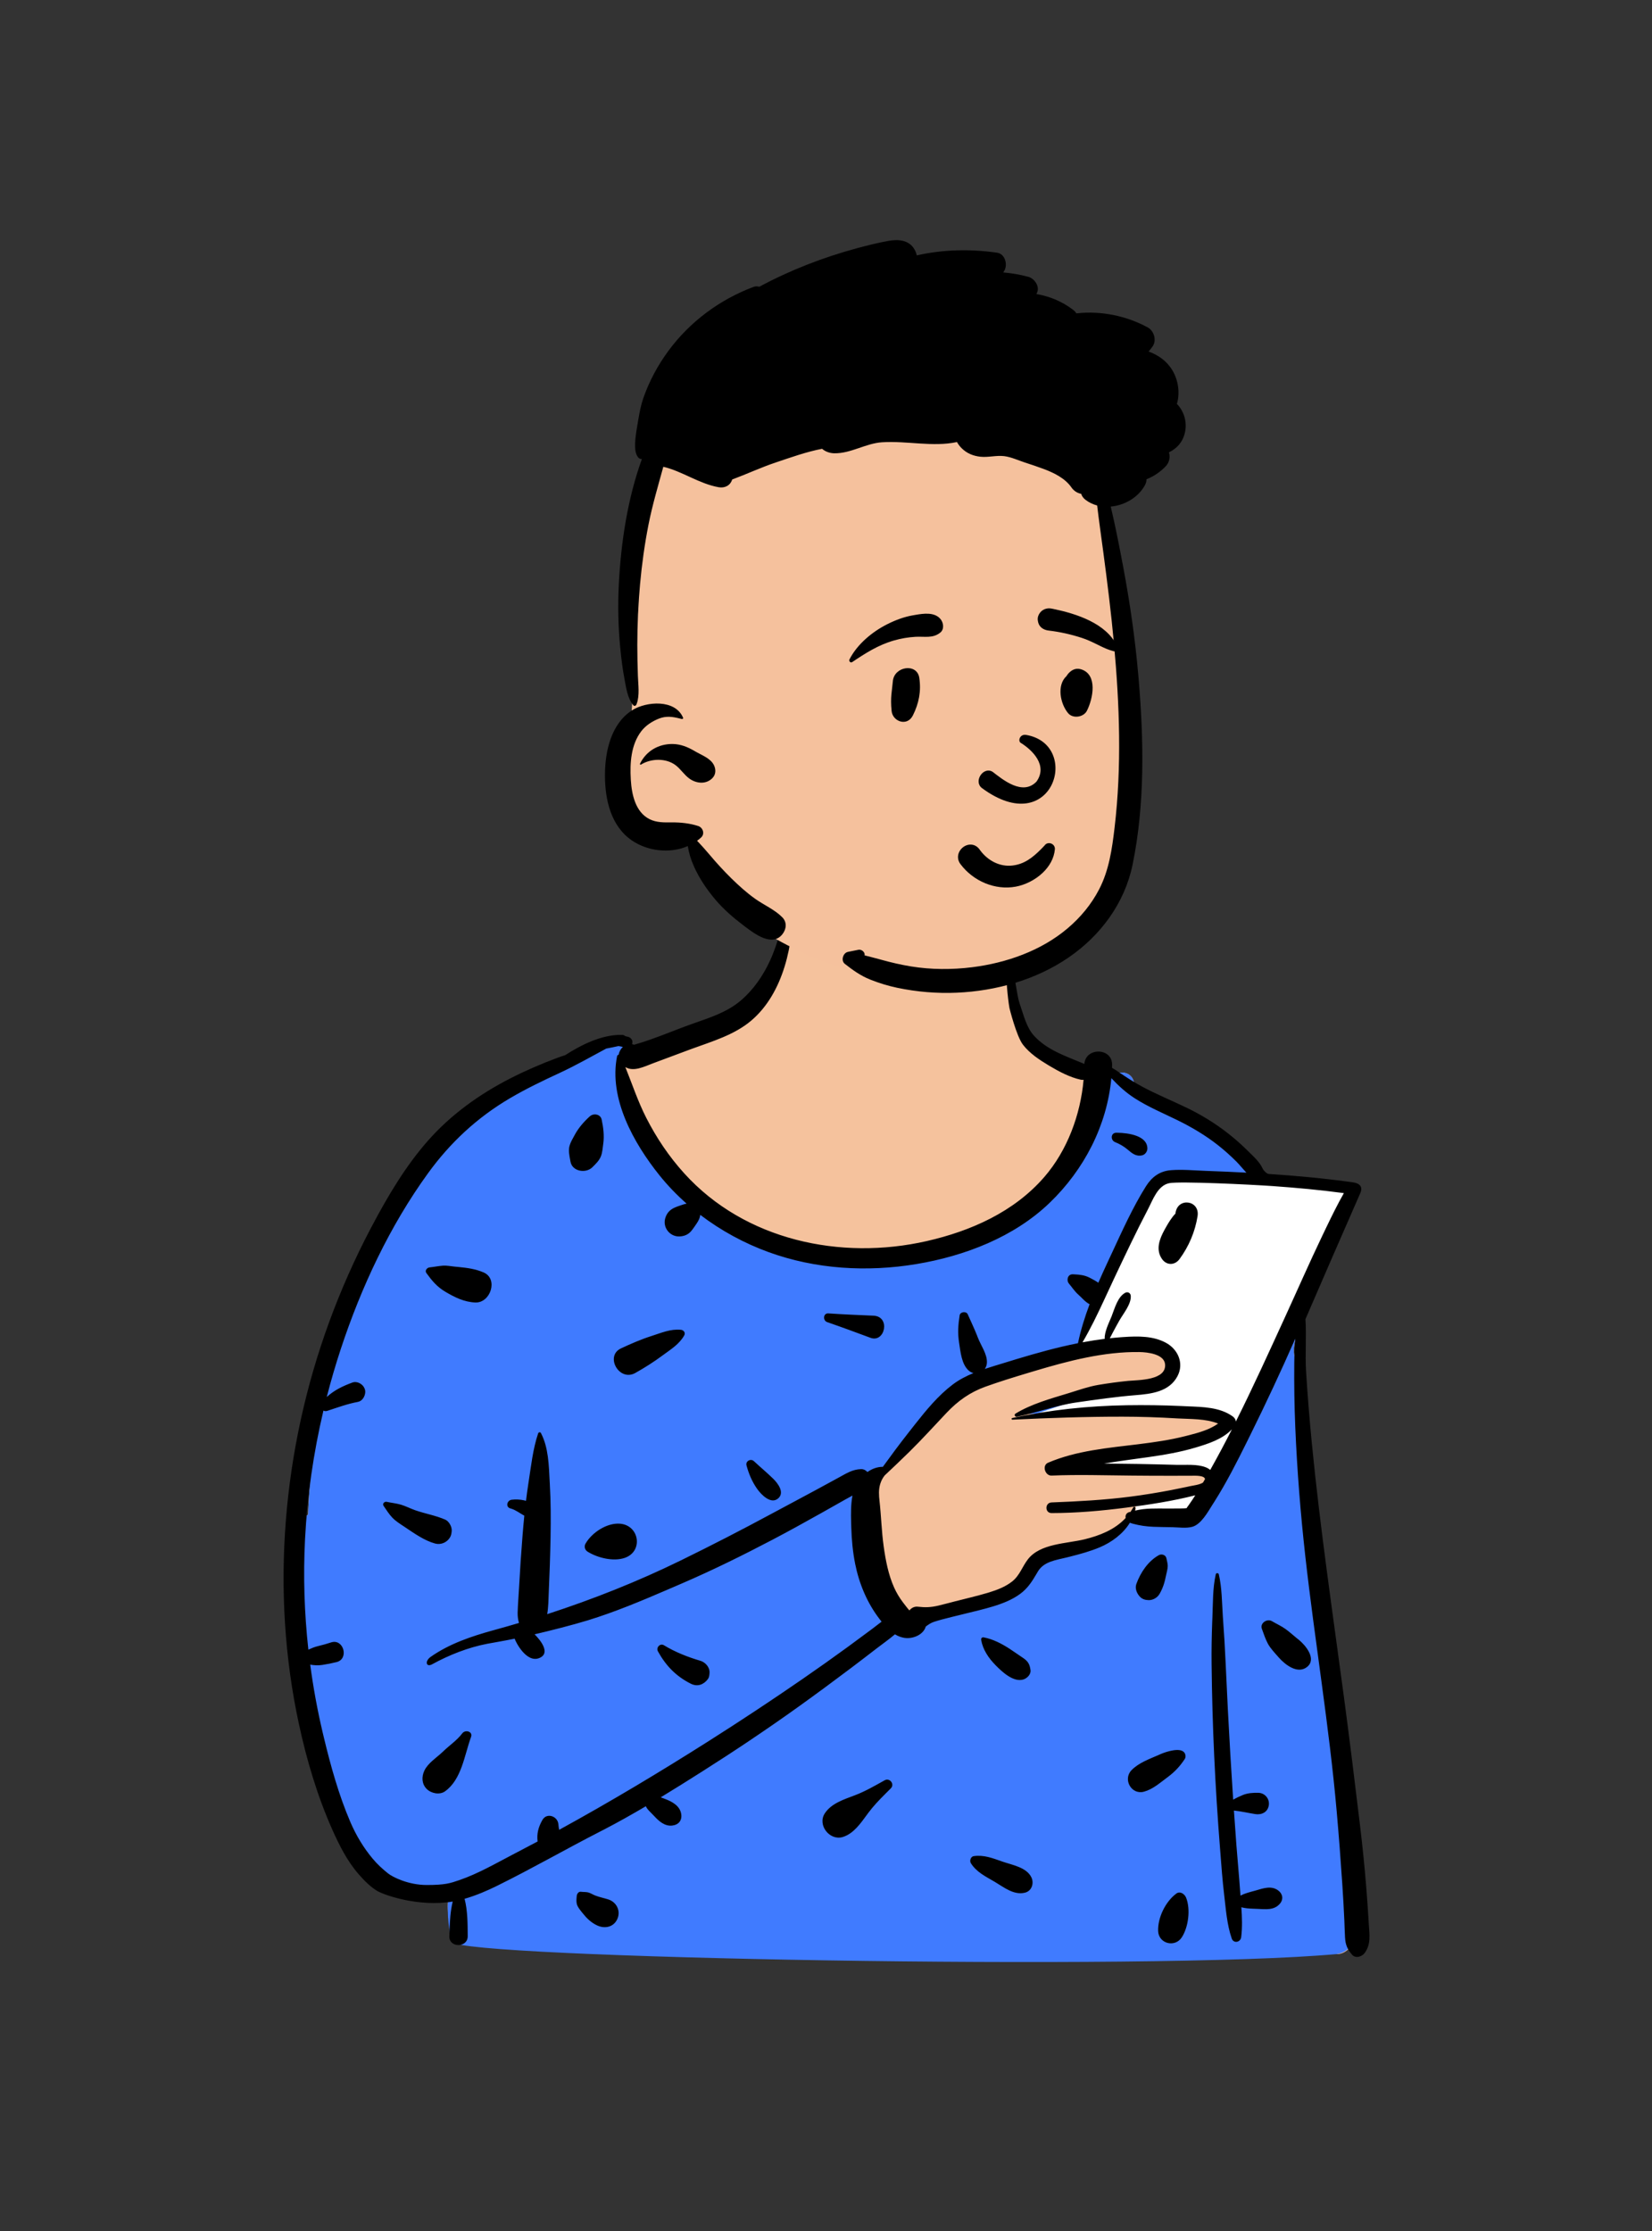
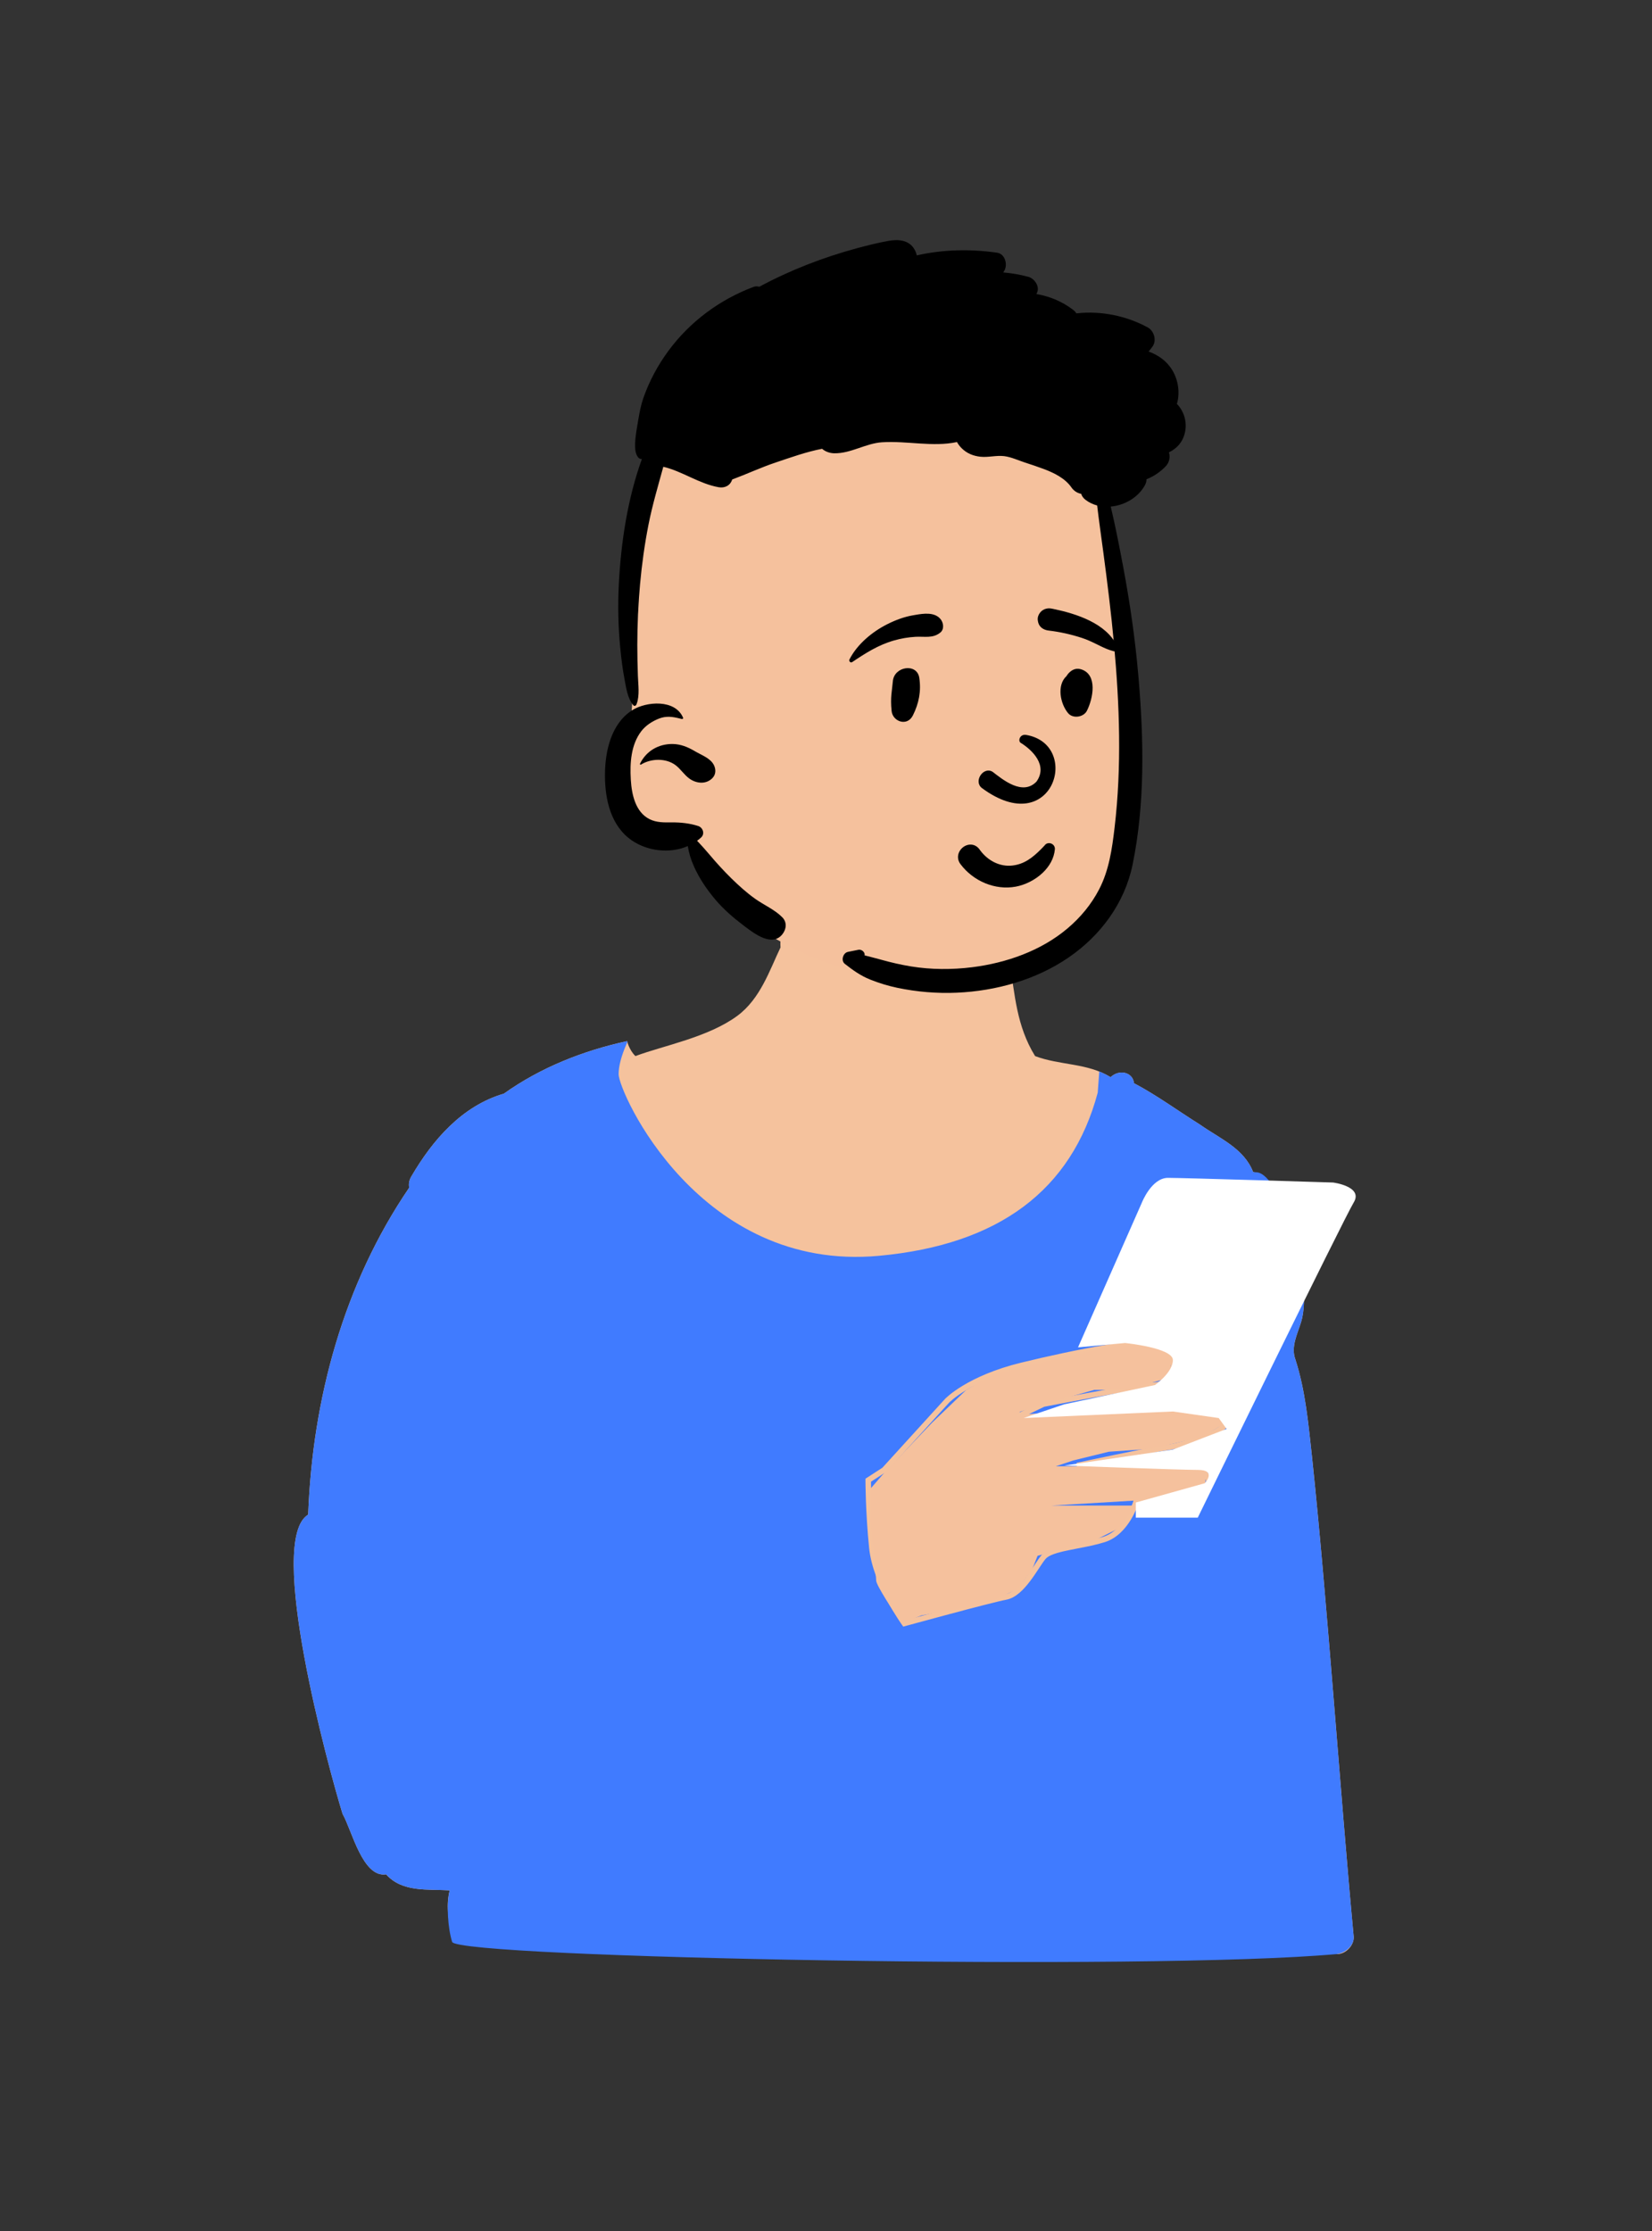
<svg xmlns="http://www.w3.org/2000/svg" width="448" height="605" viewBox="0 0 448 605" fill="none">
  <rect x="0" y="0" width="448" height="605" fill="#333333" stroke="none" />
  <path fill-rule="evenodd" clip-rule="evenodd" d="M351.269 368.576C350.03 365.171 351.84 361.776 352.843 358.482C356.409 347.061 346.656 318.252 339.836 317.831C337.342 311.373 330.684 308.694 325.445 304.975C319.499 301.262 313.715 296.996 307.531 293.74C307.188 290.664 303.46 289.902 301.181 292.102C294.92 288.205 287.412 288.929 280.701 286.375C275.602 278.127 275.22 269.454 273.869 261.496C273.281 258.027 273.906 254.681 271.538 251.588C263.581 240.39 232.144 235.534 220.553 242.17C214.314 238.276 214.164 245.329 213.173 249.681C212.071 251.859 211.475 254.325 211.659 256.924C208.706 263.098 206.201 270.82 199.994 275.431C192.117 281.282 179.999 283.506 172.319 286.375C170.597 284.717 170.07 282.318 170.07 282.318C158.168 284.908 146.617 289.459 136.645 296.566C125.315 299.882 117.336 309.103 111.567 318.99C110.931 320.032 110.781 321.095 110.967 322.071C93.225 348.097 84.757 379.254 83.568 410.723C72.158 417.575 88.991 479.132 92.909 491.912C92.913 491.91 92.917 491.909 92.921 491.907C95.463 496.411 98.349 509.262 104.711 508.268C109.075 513.206 116.03 512.235 121.952 512.614C120.988 516.317 121.462 520.553 122.61 524.212C123.967 528.567 130.631 528.715 131.575 523.967C190.551 535.433 251.062 526.284 310.7 528.005C327.943 528.127 345.185 528.661 362.387 529.891C364.809 530.064 367.264 527.587 367.1 525.173C363.401 485.798 359.928 434 355.792 395.01C354.812 386.119 354.036 377.129 351.269 368.576Z" fill="#F5C29D" />
  <path fill-rule="evenodd" clip-rule="evenodd" d="M170.132 282.58C170.11 282.494 170.089 282.407 170.07 282.319C158.168 284.908 146.617 289.46 136.645 296.566C125.315 299.882 117.336 309.103 111.567 318.99L111.49 319.121C110.919 320.121 110.789 321.136 110.967 322.072C93.225 348.098 84.757 379.255 83.568 410.724C72.158 417.576 88.991 479.133 92.909 491.912L92.921 491.907C93.554 493.029 94.209 494.67 94.934 496.486C97.117 501.956 99.935 509.015 104.711 508.268C108.259 512.283 113.519 512.392 118.545 512.496C119.701 512.52 120.845 512.544 121.952 512.615C120.988 516.317 121.462 522.922 122.61 526.58C123.967 530.936 312.341 534.484 362.387 529.891C364.803 529.669 367.265 527.587 367.1 525.174C365.546 508.638 364.033 489.911 362.493 470.861C360.367 444.551 358.191 417.626 355.792 395.011C355.699 394.16 355.607 393.308 355.515 392.456C354.645 384.403 353.771 376.311 351.269 368.576C350.28 365.857 351.234 363.145 352.17 360.485C352.406 359.814 352.641 359.146 352.843 358.483C356.409 347.061 347.325 318.321 340.812 317.894L339.836 317.832C337.92 312.871 333.548 310.14 329.249 307.455C328.08 306.725 326.916 305.998 325.808 305.231L325.445 304.976C323.418 303.71 321.41 302.38 319.399 301.047C315.509 298.471 311.607 295.887 307.531 293.741C307.188 290.664 303.46 289.902 301.181 292.103C300.185 291.483 299.157 290.979 298.106 290.562L297.69 296.289C290.583 322.798 270.807 337.548 238.364 340.538C189.699 345.024 167.763 296.216 167.763 291.284C167.763 289.121 168.477 286.39 169.906 283.092L170.132 282.58ZM277.274 370.97C284.534 369.196 293.153 367.324 300.267 366.143C303.827 365.552 306.992 365.137 309.415 364.991C310.628 364.918 311.634 364.914 312.4 364.983C313.212 365.057 313.605 365.202 313.737 365.304C314.908 366.213 315.871 367.51 316.552 368.612C316.889 369.158 317.149 369.644 317.325 369.993C317.384 370.109 317.433 370.21 317.472 370.293C317.429 370.423 317.367 370.597 317.287 370.802C317.103 371.275 316.825 371.898 316.447 372.516C315.664 373.795 314.598 374.823 313.229 374.823C312.264 374.823 309.855 375.161 306.879 375.642C303.868 376.128 300.191 376.776 296.629 377.423C293.066 378.07 289.615 378.717 287.055 379.202C285.775 379.445 284.717 379.647 283.98 379.789C283.611 379.86 283.322 379.915 283.125 379.953L282.901 379.996L282.844 380.008L282.829 380.01L282.825 380.011L282.824 380.011C282.824 380.011 282.824 380.011 282.967 380.748L282.824 380.011L282.729 380.03L282.643 380.071L274.752 383.853L275.14 385.276L275.139 385.262C275.14 385.276 275.14 385.276 275.14 385.276L275.141 385.276L275.143 385.276L275.155 385.275L275.199 385.271L275.372 385.257C275.525 385.244 275.75 385.225 276.039 385.202C276.619 385.154 277.458 385.086 278.493 385.004C280.564 384.841 283.422 384.623 286.569 384.405C292.871 383.969 300.307 383.535 304.917 383.535L305.921 383.535C310.523 383.533 316.872 383.53 322.217 383.829C325.094 383.99 327.645 384.237 329.464 384.609C330.38 384.797 331.058 385.007 331.491 385.226C331.779 385.372 331.866 385.472 331.889 385.507C331.879 385.604 331.814 385.787 331.571 386.06C331.309 386.356 330.9 386.687 330.351 387.039C329.254 387.742 327.718 388.454 326.012 389.11C322.6 390.424 318.665 391.458 316.571 391.746C314.373 392.048 308.203 393.285 302.619 394.438C299.819 395.016 297.155 395.576 295.191 395.991C294.208 396.198 293.401 396.37 292.839 396.489L292.19 396.627L292.019 396.664L291.976 396.673L291.965 396.675L291.962 396.676L291.961 396.676C291.961 396.676 291.961 396.676 292.118 397.41L291.961 396.676L292.092 398.159L325.582 399.332C325.679 399.431 325.807 399.565 325.946 399.724C326.268 400.09 326.627 400.56 326.857 401.032C327.099 401.526 327.125 401.868 327.04 402.081C326.968 402.259 326.714 402.594 325.733 402.813C323.557 403.3 319.088 404.274 315.16 405.127C313.197 405.553 311.369 405.949 310.033 406.238L308.441 406.582L308.004 406.677L307.89 406.701L307.861 406.708L307.854 406.709L307.852 406.71L307.851 406.71C307.851 406.71 307.851 406.71 308.009 407.443L307.851 406.71L307.418 406.803L307.291 407.227L307.291 407.227L307.291 407.227L307.29 407.229L307.286 407.243L307.281 407.259L307.267 407.303C307.25 407.357 307.222 407.439 307.185 407.546C307.111 407.758 306.997 408.068 306.841 408.447C306.528 409.206 306.049 410.238 305.385 411.326C304.045 413.522 302.015 415.845 299.173 416.745C296.898 417.466 294.37 417.953 291.935 418.422L291.933 418.423C291.108 418.581 290.294 418.738 289.504 418.901C287.964 419.22 286.513 419.564 285.304 419.998C284.114 420.425 283.052 420.975 282.39 421.77C281.834 422.439 281.195 423.407 280.51 424.445L280.51 424.445L280.488 424.479C279.783 425.547 279.01 426.718 278.167 427.834C277.322 428.951 276.425 429.988 275.481 430.792C274.536 431.599 273.584 432.136 272.632 432.316C270.344 432.75 263.43 434.555 257.131 436.238C253.972 437.083 250.955 437.901 248.727 438.507C247.613 438.81 246.696 439.061 246.058 439.236L245.569 439.369L245.539 439.326C245.328 439.018 245.023 438.565 244.654 437.991C243.915 436.843 242.919 435.212 241.892 433.283C239.829 429.407 237.682 424.401 237.198 419.718C236.7 414.911 236.451 410.326 236.327 406.942C236.265 405.25 236.234 403.86 236.218 402.893C236.21 402.42 236.207 402.049 236.205 401.793L240.178 399.222L240.26 399.169L240.325 399.097L257.384 380.361L257.39 380.354C257.399 380.346 257.413 380.331 257.433 380.311C257.473 380.272 257.536 380.211 257.622 380.13C257.795 379.968 258.063 379.729 258.431 379.428C259.168 378.827 260.308 377.979 261.9 377.02C265.083 375.101 270.078 372.728 277.274 370.97ZM318.996 370.443C318.996 370.443 318.996 370.443 318.818 370.393L318.996 370.442L319.067 370.188L318.963 369.945L318.274 370.241C318.963 369.945 318.963 369.944 318.962 369.944L318.962 369.944L318.962 369.943L318.961 369.94L318.956 369.93L318.941 369.895C318.928 369.866 318.908 369.823 318.883 369.769C318.834 369.662 318.76 369.508 318.665 369.318C318.474 368.939 318.192 368.413 317.828 367.824C317.107 366.656 316.032 365.187 314.656 364.119C314.151 363.728 313.362 363.564 312.535 363.489C311.662 363.41 310.573 363.419 309.325 363.494C306.825 363.644 303.601 364.069 300.022 364.663C292.858 365.853 284.2 367.734 276.918 369.513C269.573 371.307 264.437 373.739 261.126 375.735C259.47 376.733 258.272 377.621 257.483 378.266C257.088 378.589 256.795 378.85 256.598 379.033C256.54 379.087 256.491 379.135 256.45 379.175C256.421 379.203 256.396 379.227 256.375 379.248C256.349 379.274 256.33 379.294 256.316 379.308L256.299 379.325L256.294 379.331L256.292 379.332L256.291 379.333C256.291 379.333 256.291 379.333 256.4 379.436L256.291 379.334L256.282 379.344L239.282 398.016L235.045 400.756L234.703 400.978V401.386H235.453C234.703 401.386 234.703 401.386 234.703 401.386V401.387V401.388V401.393L234.703 401.413L234.703 401.49C234.703 401.531 234.703 401.584 234.704 401.649C234.704 401.69 234.704 401.736 234.704 401.787C234.706 402.047 234.71 402.429 234.718 402.917C234.734 403.893 234.765 405.294 234.828 406.997C234.953 410.403 235.204 415.023 235.706 419.872C236.22 424.846 238.477 430.058 240.568 433.987C241.618 435.961 242.636 437.628 243.392 438.803C243.771 439.391 244.084 439.856 244.303 440.175C244.413 440.335 244.499 440.458 244.558 440.542C244.588 440.584 244.61 440.616 244.626 440.638L244.644 440.663L244.649 440.67L244.65 440.671L244.651 440.672C244.651 440.672 244.651 440.672 245.259 440.232L244.651 440.672L244.956 441.093L245.457 440.956L245.259 440.232C245.457 440.956 245.457 440.956 245.458 440.956L245.458 440.955L245.462 440.954L245.474 440.951L245.523 440.937L245.716 440.884L246.454 440.682C247.092 440.508 248.007 440.257 249.121 439.954C251.347 439.348 254.363 438.531 257.519 437.688C263.85 435.995 270.692 434.21 272.911 433.79C274.212 433.544 275.397 432.835 276.455 431.934C277.515 431.03 278.487 429.897 279.363 428.738C280.238 427.582 281.034 426.375 281.733 425.315L281.74 425.305C282.452 424.225 283.047 423.326 283.543 422.73C283.941 422.252 284.688 421.812 285.811 421.409C286.915 421.013 288.279 420.686 289.808 420.37C290.554 420.216 291.34 420.065 292.148 419.909L292.148 419.909C294.603 419.436 297.26 418.925 299.626 418.175C302.973 417.115 305.248 414.43 306.666 412.107C307.38 410.936 307.893 409.831 308.228 409.018C308.385 408.637 308.503 408.318 308.585 408.086L308.758 408.048L310.35 407.704C311.687 407.415 313.514 407.019 315.478 406.593C319.405 405.74 323.879 404.766 326.061 404.277C327.259 404.009 328.095 403.481 328.432 402.639C328.755 401.832 328.509 400.997 328.206 400.374C327.891 399.73 327.433 399.144 327.074 398.735C326.891 398.526 326.726 398.355 326.606 398.235C326.546 398.175 326.497 398.127 326.462 398.094C326.445 398.077 326.431 398.064 326.421 398.055L326.409 398.044L326.405 398.04L326.404 398.039L326.403 398.039C326.403 398.039 326.403 398.038 325.897 398.592L326.403 398.038L326.199 397.853L325.923 397.843L298.274 396.875C299.703 396.575 301.29 396.244 302.923 395.907C308.533 394.749 314.641 393.526 316.775 393.232C319.013 392.924 323.062 391.853 326.551 390.51C328.296 389.838 329.939 389.084 331.16 388.302C331.768 387.912 332.303 387.496 332.693 387.056C333.077 386.624 333.391 386.09 333.391 385.477C333.391 384.665 332.728 384.172 332.17 383.888C331.557 383.578 330.723 383.336 329.764 383.14C327.834 382.745 325.194 382.494 322.301 382.332C316.911 382.03 310.521 382.033 305.927 382.035L304.917 382.035C300.248 382.035 292.763 382.473 286.465 382.909C283.642 383.104 281.051 383.3 279.051 383.456L283.204 381.466L283.41 381.426C283.606 381.388 283.894 381.333 284.262 381.262C284.999 381.121 286.055 380.919 287.334 380.676C289.892 380.191 293.339 379.545 296.897 378.898C300.455 378.252 304.121 377.606 307.118 377.122C310.15 376.633 312.414 376.323 313.229 376.323C315.421 376.323 316.877 374.686 317.726 373.299C318.164 372.584 318.48 371.874 318.685 371.347C318.788 371.082 318.865 370.86 318.916 370.703C318.942 370.624 318.961 370.561 318.974 370.517C318.981 370.495 318.986 370.478 318.99 370.465L318.994 370.45L318.996 370.445L318.996 370.444L318.996 370.443Z" fill="#407BFF" />
  <path d="M252.789 385.771L239.972 399.189L236.028 403.728V412.016C236.554 417.015 237.606 427.328 237.606 428.591C237.606 429.854 242.207 436.879 244.507 440.233L249.831 438.063C253.906 437.273 262.451 435.695 264.028 435.695C265.606 435.695 272.573 432.537 275.859 430.959L279.803 425.828L281.38 421.882L285.127 420.895L296.761 417.738L303.071 414.581L308.197 408.266H285.127L308.197 406.885L326.93 402.741V401.163V399.189H325.747L313.324 397.611H286.31L291.042 396.032L300.704 393.664L312.141 392.875L325.747 389.718L332.648 385.771V383.995H330.282L323.183 382.022H312.141L284.141 383.995H275.859L276.648 382.811L284.141 380.444L296.761 376.892H305.042L317.465 373.537V369.788L316.282 366.433L312.141 364.855H303.071L289.268 367.815L269.155 372.748L262.056 376.892L252.789 385.771Z" fill="#F5C19D" />
  <path fill-rule="evenodd" clip-rule="evenodd" d="M292.343 365.368L309.677 326.076C309.677 326.076 312.296 319.4 316.743 319.4C321.191 319.4 361.519 320.664 361.519 320.664C361.519 320.664 369.773 321.717 367.108 326.076C364.443 330.435 324.816 411.541 324.816 411.541H308.009V407.443L326.72 402.208C326.72 402.208 330.125 398.592 324.816 398.592C319.506 398.592 288.615 397.41 288.615 397.41L318.07 393.085L332.641 387.477L330.498 384.529L318.07 382.753L277.6 384.529L288.615 380.802L313.229 375.573C313.229 375.573 318.07 372.162 318.07 368.816C318.07 365.47 305.101 364.184 305.101 364.184L292.343 365.368Z" fill="white" />
-   <path fill-rule="evenodd" clip-rule="evenodd" d="M214.145 244.601C214.314 244.139 215.004 244.2 215.017 244.719C215.289 255.79 212.534 269.319 203.682 276.797C199.137 280.636 193.129 282.393 187.612 284.411L186.989 284.641L177.241 288.275C174.656 289.239 171.867 290.722 169.583 289.36C171.431 293.946 172.983 298.658 175.233 303.078C178.035 308.58 181.422 313.613 185.568 318.192C201.991 336.329 227.984 341.862 251.31 336.548C263.321 333.811 275.009 328.624 283.203 319.164C289.431 311.974 293.009 302.323 293.852 292.804C293.606 292.843 293.347 292.842 293.082 292.783C290.131 292.139 287.151 290.556 284.554 289.003L284.304 288.853C281.806 287.348 279.201 285.623 277.408 283.284C275.627 280.962 273.758 273.386 273.758 273.386C273.249 270.538 272.771 264.866 272.853 261.988C272.861 261.716 274.065 261.556 274.193 261.838C275.306 264.282 275.665 269.65 276.524 272.193L276.697 272.701C277.614 275.357 278.401 278.59 280.302 280.737C283.871 284.768 289.257 286.475 294.064 288.497C294.409 283.94 301.681 284.046 301.589 288.798C301.583 289.056 301.572 289.313 301.563 289.57C302.136 289.885 302.688 290.246 303.204 290.594L303.707 290.936C305.611 292.232 307.529 293.464 309.557 294.563C313.482 296.692 317.637 298.38 321.659 300.313C325.728 302.268 329.533 304.598 333.086 307.386C334.754 308.695 336.355 310.09 337.872 311.572L338.284 311.978C339.728 313.418 341.608 315.027 342.431 316.919C342.612 317.336 343.521 318.307 344.014 318.339C351.656 318.84 359.281 319.548 366.874 320.61C368.84 320.884 369.617 321.898 368.89 323.538C366.393 329.173 356.617 351.676 354.018 357.716C354.321 362.152 353.911 367.375 354.185 371.813C354.585 378.29 355.109 384.763 355.737 391.221C357.985 414.323 361.393 437.312 364.472 460.313C366.013 471.824 367.419 483.352 368.805 494.883C369.506 500.71 370.1 506.543 370.558 512.395C370.748 514.833 370.921 517.273 371.074 519.714L371.205 521.879C371.387 524.604 371.803 527.206 370.118 529.545C369.354 530.606 367.609 531.203 366.605 529.998C365.342 528.483 364.873 527.351 364.752 525.361C364.66 523.838 364.638 522.307 364.568 520.782C364.419 517.477 364.23 514.173 364.009 510.871C363.569 504.27 363.066 497.67 362.483 491.08C360.442 467.972 356.562 445.038 353.98 421.987C352.678 410.366 351.754 398.723 351.264 387.038C351.02 381.203 350.931 375.368 350.988 369.527C351.01 367.346 351.113 365.174 351.263 363.008C347.395 371.801 343.329 380.509 339.077 389.102L338.07 391.137C335.376 396.568 332.609 402.02 329.371 407.14L328.815 408.013C327.503 410.092 325.711 413.372 323.319 414.028C321.652 414.485 319.616 414.163 317.908 414.131C316.212 414.098 314.515 414.091 312.821 414.022C310.92 413.946 309.107 413.696 307.271 413.2C306.965 413.118 306.677 413.029 306.414 412.915C304.563 415.946 301.419 418.253 298.205 419.598C295.63 420.675 292.932 421.413 290.228 422.097L289.274 422.336C286.377 423.059 283.062 423.402 281.427 426.202L281.048 426.852C279.833 428.917 278.667 430.732 276.656 432.213C274.491 433.807 271.927 434.81 269.372 435.591C266.756 436.39 264.079 437.001 261.423 437.656L260.699 437.836C258.946 438.276 257.177 438.679 255.434 439.157C254.691 439.36 253.934 439.57 253.204 439.821C252.35 440.115 251.729 440.573 251.055 441.072C250.449 443.19 247.86 444.34 245.732 444.192C244.614 444.115 243.611 443.735 242.698 443.179C241.105 444.536 239.352 445.751 237.728 447.008C235.454 448.768 233.172 450.516 230.877 452.248C226.144 455.818 221.376 459.34 216.558 462.793C208.006 468.921 199.269 474.77 190.383 480.401C186.678 482.75 182.948 485.094 179.182 487.382L179.584 487.531L180.381 487.833C182.266 488.537 184.366 489.675 184.731 491.875C185.02 493.62 184.046 494.823 182.324 495.036C180.278 495.289 178.685 493.842 177.411 492.461C176.849 491.852 176.22 491.286 175.681 490.659C175.461 490.403 175.292 490.108 175.144 489.798C171.427 491.99 167.67 494.108 163.854 496.089L162.898 496.581C153.435 501.424 144.223 506.73 134.679 511.435C132.19 512.662 129.154 513.99 125.99 514.896C126.83 518.153 126.817 521.728 126.838 525.033C126.858 528.255 121.743 528.239 121.851 525.033L121.903 523.485C121.996 520.882 122.148 518.18 122.766 515.647C113.443 517.194 104.13 513.831 102.397 512.822C100.483 511.708 98.746 509.926 97.3 508.273C94.206 504.734 92.059 500.492 90.154 496.225C86.074 487.086 83.183 477.318 81.07 467.548C73.278 431.53 76.63 392.98 89.283 358.454C92.444 349.827 96.177 341.39 100.453 333.259L100.985 332.254C105.252 324.213 109.996 316.203 116.021 309.361C122.297 302.234 130.039 296.691 138.468 292.388C142.582 290.289 146.814 288.469 151.141 286.856C151.835 286.597 152.535 286.365 153.236 286.143C157.745 283.267 163.216 280.516 168.689 280.624C169.061 280.63 169.363 280.772 169.587 280.984C169.851 281.031 170.115 281.087 170.379 281.164C170.963 281.333 171.579 281.973 171.495 282.63L171.467 282.848C171.451 282.955 171.432 283.058 171.398 283.159C171.594 283.188 171.786 283.235 171.974 283.299C177.211 281.819 182.363 279.556 187.474 277.73L188.637 277.319C192.917 275.818 197.308 274.347 200.819 271.376C204.312 268.421 206.939 264.593 208.838 260.455C211.177 255.357 212.224 249.835 214.145 244.601ZM318.991 513.485C320.028 512.713 321.254 513.609 321.642 514.564C322.916 517.7 322.287 522.572 320.491 525.344C318.63 528.217 314.177 527.083 314.069 523.604C313.957 519.976 316.064 515.665 318.991 513.485ZM329.701 426.903C329.794 426.495 330.427 426.499 330.522 426.903C331.385 430.582 331.365 434.544 331.618 438.316L331.648 438.735C331.952 442.895 332.207 447.066 332.389 451.233C332.747 459.432 333.174 467.631 333.654 475.824C333.891 479.886 334.146 483.949 334.418 488.01C335.269 487.535 336.146 487.118 337.054 486.75C338.416 486.2 339.741 486.137 341.204 486.152C342.985 486.17 344.326 487.738 344.091 489.484C343.833 491.386 342.16 492.201 340.423 491.929C338.498 491.628 336.565 491.161 334.622 490.967C334.839 494.107 335.062 497.246 335.299 500.383C335.614 504.537 336.023 508.686 336.311 512.841C336.339 513.237 336.368 513.634 336.399 514.032C337.557 513.429 338.788 513.121 340.182 512.741L340.545 512.639C342.57 512.057 344.736 511.253 346.61 512.615C347.869 513.531 348.121 515.038 347.077 516.246C345.495 518.079 343.154 517.724 340.969 517.63L339.793 517.587C338.685 517.544 337.663 517.473 336.639 517.193C336.827 519.9 336.926 522.617 336.594 525.285C336.415 526.726 334.518 527.105 334.016 525.634C332.705 521.79 332.434 517.645 331.954 513.619C331.506 509.859 331.233 506.072 330.94 502.295L330.851 501.162C330.191 492.853 329.663 484.54 329.277 476.214C328.891 467.889 328.659 459.566 328.567 451.233C328.525 447.45 328.587 443.652 328.735 439.869L328.782 438.735C328.953 434.844 328.834 430.715 329.701 426.903ZM156.408 514.098C156.458 513.567 156.884 512.906 157.517 512.989C158.1 513.064 158.701 513.028 159.278 513.124C160.039 513.251 160.652 513.701 161.36 513.984C162.512 514.445 163.766 514.683 164.948 515.06C167.163 515.767 168.371 518.102 167.453 520.282C166.488 522.574 164.063 523.094 161.968 522.132C160.317 521.374 159.086 520.163 157.975 518.76L157.66 518.361C157.182 517.758 156.639 517.086 156.438 516.356C156.243 515.645 156.339 514.822 156.408 514.098ZM264.069 503.324C266.829 502.935 269.186 503.88 271.74 504.77L271.948 504.842C274.547 505.739 278.339 506.361 279.672 509.023C280.475 510.629 279.851 512.761 277.96 513.236C274.964 513.987 272.278 511.797 269.801 510.322L269.671 510.245C267.281 508.843 264.813 507.665 263.287 505.248C262.879 504.603 263.232 503.442 264.069 503.324ZM167.717 283.664C166.611 283.912 165.506 284.131 164.401 284.342C160.199 286.596 156.12 288.934 151.782 290.942C147.179 293.073 142.593 295.274 138.221 297.851C129.387 303.059 122.105 309.829 116.088 318.128C105.694 332.464 97.963 348.996 92.429 365.771C91.007 370.081 89.735 374.439 88.61 378.833C90.6 376.992 92.956 375.859 95.597 374.89C96.717 374.479 98.111 375.174 98.678 376.144C98.933 376.58 99.077 377.011 99.051 377.522C98.992 378.65 98.259 379.931 97.048 380.155C94.225 380.675 91.481 381.689 88.76 382.581C88.347 382.716 87.993 382.665 87.709 382.505C85.007 393.958 83.317 405.646 82.719 417.404C82.212 427.359 82.525 437.392 83.626 447.333C84.473 446.952 85.301 446.595 86.23 446.378C87.434 446.098 88.618 445.757 89.792 445.372C93.182 444.26 94.728 449.859 91.263 450.712C89.974 451.03 88.677 451.293 87.364 451.486C86.219 451.655 85.206 451.58 84.126 451.404C84.951 457.606 86.078 463.763 87.512 469.833L87.829 471.161C89.692 478.913 91.864 486.737 95.005 494.063C96.546 497.656 98.586 501.069 101.105 504.065C102.343 505.539 103.716 506.801 105.214 507.998C106.461 508.995 110.7 511.155 115.72 511.155C120.74 511.155 122.099 510.68 124.632 509.808C129.641 508.082 134.396 505.328 139.094 502.875L139.58 502.622C141.657 501.547 143.726 500.456 145.79 499.355C145.529 497.249 145.985 495.481 147.082 493.536C148.267 491.432 151.203 492.48 151.421 494.632L151.428 494.714C151.461 495.199 151.543 495.694 151.644 496.187C165.443 488.622 178.95 480.528 192.242 472.093C200.804 466.66 209.275 461.065 217.622 455.305C221.795 452.426 225.932 449.496 230.027 446.507C232.172 444.942 234.308 443.364 236.434 441.772C237.319 441.109 238.187 440.413 239.075 439.747C238.859 439.477 238.649 439.207 238.445 438.94C235.132 434.599 232.982 429.425 231.911 424.086C231.264 420.865 230.952 417.521 230.857 414.237L230.815 412.809C230.75 410.403 230.732 407.885 231.175 405.554C230.572 405.885 229.956 406.21 229.342 406.559C227.139 407.808 224.934 409.054 222.725 410.294C218.302 412.777 213.866 415.231 209.373 417.587C201.348 421.794 193.245 425.796 184.923 429.382L180.873 431.129C173.845 434.154 166.76 437.125 159.452 439.373C155.331 440.641 149.151 442.211 144.97 443.179C144.97 443.179 150.009 447.93 146.362 449.564C142.716 451.198 139.695 444.93 139.575 444.362C137.649 444.765 132.15 445.74 132.15 445.74C126.923 446.749 121.856 448.748 117.185 451.306C115.561 452.195 115.108 450.467 116.829 449.264C121.86 445.744 127.729 443.752 133.784 442.081L134.081 441.999C136.303 441.39 138.52 440.755 140.733 440.098C140.49 439.217 140.349 438.303 140.377 437.295C140.44 435.05 140.638 432.797 140.757 430.553C141.007 425.844 141.326 421.15 141.7 416.45C141.844 414.639 142.004 412.824 142.189 411.009C141.002 410.373 139.979 409.528 138.656 409.112L138.432 409.047C137.017 408.665 137.495 406.841 138.752 406.684C139.89 406.544 141.023 406.608 142.146 406.849C142.32 406.887 142.484 406.929 142.641 406.977C142.847 405.297 143.076 403.621 143.336 401.954C144.023 397.551 144.51 392.911 145.94 388.68C146.046 388.367 146.511 388.255 146.684 388.583C148.765 392.545 148.837 397.406 149.072 401.819L149.101 402.346C149.378 407.16 149.393 412.021 149.304 416.842C149.213 421.809 149.043 426.765 148.82 431.728C148.73 433.727 148.734 435.8 148.394 437.711C160.78 433.682 172.947 428.859 184.61 423.148C192.837 419.12 200.993 414.93 209.055 410.583C213.095 408.405 217.154 406.263 221.19 404.077C222.604 403.311 224.016 402.542 225.429 401.772L227.547 400.617C229.529 399.534 231.183 398.457 233.492 398.381C234.18 398.358 234.797 398.681 235.235 399.169C236.476 398.289 237.91 397.748 239.415 397.761C241.68 394.63 243.98 391.524 246.372 388.486L248.138 386.237C251.196 382.356 254.435 378.417 258.335 375.463C260.075 374.145 261.989 373.157 263.986 372.34C263.516 372.225 263.056 371.994 262.646 371.614C260.739 369.845 260.477 366.558 260.09 364.089C259.688 361.529 259.843 359.238 260.24 356.686C260.394 355.694 262.035 355.488 262.436 356.399C263.28 358.319 264.175 360.16 264.943 362.102L265.169 362.688C265.994 364.874 267.751 367.174 267.635 369.546C267.603 370.196 267.385 370.762 267.049 371.218C268.725 370.661 270.425 370.165 272.098 369.647C277.366 368.018 282.654 366.435 288.023 365.171C289.452 364.835 290.888 364.523 292.33 364.237C293.086 360.647 294.187 357.123 295.485 353.663C294.256 353.033 293.46 351.977 292.402 351.037C291.411 350.157 290.73 349.085 289.885 348.075C289.116 347.156 289.548 345.495 290.931 345.549L291.322 345.565C292.755 345.632 294.142 345.78 295.441 346.449L295.904 346.688C296.538 347.018 297.233 347.396 297.852 347.842C298.66 345.98 299.502 344.135 300.352 342.309L301.455 339.948C304.315 333.802 307.167 327.423 310.758 321.701C312.354 319.157 314.479 317.568 317.528 317.322C320.668 317.069 323.932 317.396 327.077 317.509C330.722 317.639 334.366 317.794 338.007 317.985C337.074 317.007 336.222 315.918 335.285 314.979C333.728 313.422 332.084 311.946 330.356 310.582C326.936 307.882 323.175 305.657 319.269 303.742C315.362 301.826 311.34 300.155 307.673 297.788C305.352 296.29 303.277 294.405 301.385 292.366C300.193 305.228 293.987 317.177 284.664 326.154C274.98 335.478 261.597 340.6 248.506 342.779C235.153 345.002 221.216 344.186 208.442 339.542C201.856 337.147 195.539 333.725 189.905 329.433C189.843 329.806 189.769 330.175 189.623 330.522C189.426 330.988 189.186 331.385 188.911 331.795L188.42 332.513C188.11 332.965 187.794 333.413 187.443 333.832C186.591 334.847 185.385 335.291 184.085 335.287C181.597 335.278 179.713 332.837 180.383 330.422C180.803 328.905 181.704 327.992 183.109 327.398C183.553 327.21 184.006 327.053 184.462 326.898L184.803 326.782C185.264 326.624 185.72 326.474 186.194 326.387C183.527 324.031 181.051 321.469 178.835 318.704C171.884 310.033 165.027 297.889 167.351 286.373C167.391 286.176 167.569 286.051 167.761 286.02C167.896 285.212 168.326 284.43 168.914 283.904C168.518 283.8 168.119 283.719 167.717 283.664ZM239.902 482.763C241.278 481.997 242.701 483.817 241.582 484.942L239.911 486.614C238.361 488.173 236.852 489.749 235.525 491.526L235.204 491.96C233.412 494.399 231.502 497.224 228.567 498.136C225.017 499.238 221.606 494.911 223.661 491.749C225.457 488.987 228.915 487.945 231.897 486.802C234.717 485.722 237.265 484.23 239.902 482.763ZM125.378 470.015C126.186 468.955 128.295 469.513 127.743 471.013C125.948 475.882 125.217 482.521 120.684 485.756C119.221 486.8 116.924 486.32 115.72 485.116C114.352 483.746 114.297 481.819 115.08 480.148C116.034 478.111 118.381 476.634 120.026 475.082L120.174 474.941C121.944 473.22 123.858 472.005 125.378 470.015ZM314.826 475.619C316.269 474.996 320.032 473.785 321.147 475.218C321.199 475.271 321.244 475.328 321.28 475.391C321.553 475.867 321.594 476.538 321.28 477.01C319.98 478.964 318.627 480.423 316.78 481.813L316.572 481.968C314.561 483.447 312.672 485.185 310.221 485.853C306.824 486.778 304.452 482.522 306.837 480.037C308.759 478.035 311.693 476.995 314.24 475.879L314.826 475.619ZM178.421 447.796C177.853 446.769 179.014 445.508 180.065 446.151C183.064 447.985 186.558 449.362 189.926 450.35C191.29 450.75 192.52 452.133 192.418 453.625L192.403 453.851C192.362 454.379 192.29 454.902 191.955 455.34C190.782 456.876 189.103 457.467 187.311 456.558C183.316 454.533 180.582 451.705 178.421 447.796ZM266.08 444.685C266.007 444.252 266.322 443.919 266.761 444.002C269.296 444.483 271.637 445.708 273.813 447.116C274.981 447.871 276.107 448.701 277.271 449.464C278.71 450.405 279.249 451.183 279.461 452.912C279.602 454.052 278.537 455.094 277.561 455.409C274.901 456.268 271.853 453.451 270.051 451.621L269.97 451.538C268.083 449.614 266.527 447.338 266.08 444.685ZM342.205 441.694C341.627 440.133 343.618 438.839 344.92 439.606C346.147 440.327 347.477 440.926 348.633 441.753C349.696 442.514 350.665 443.415 351.685 444.239L352.188 444.638C354.058 446.142 357.143 449.861 354.47 452.018C351.927 454.072 348.554 451.449 346.847 449.532L346.727 449.396C345.745 448.261 344.534 447.027 343.821 445.701C343.151 444.453 342.695 443.02 342.205 441.694ZM317.119 320.834C313.932 321.453 312.634 325.388 311.292 327.953C308.126 334.007 305.214 340.172 302.289 346.345C301.389 348.244 300.512 350.157 299.628 352.067C299.574 352.216 299.504 352.363 299.423 352.509C297.61 356.413 295.744 360.292 293.563 363.998C295.559 363.624 297.566 363.305 299.58 363.054C299.478 361.156 300.777 358.617 301.419 357.019L301.472 356.884C302.273 354.837 303.113 351.612 305.175 350.55C305.862 350.196 306.596 350.639 306.649 351.396C306.805 353.65 304.603 356.229 303.526 358.141C302.875 359.298 302.241 360.46 301.622 361.635C301.39 362.075 301.197 362.507 300.959 362.895C301.998 362.782 303.038 362.682 304.08 362.609L304.76 362.562C308.626 362.307 312.731 362.235 316.224 364.142C319.464 365.911 321.121 369.689 319.34 373.128C317.122 377.413 312.239 377.981 307.944 378.328C302.58 378.761 297.203 379.543 291.877 380.305C286.368 381.094 281.18 383.126 275.753 384.171C275.248 384.268 274.934 383.607 275.397 383.325C279.678 380.717 284.882 379.282 289.668 377.821L290.056 377.702C292.652 376.904 295.189 375.992 297.875 375.54C300.482 375.1 303.105 374.744 305.735 374.474L305.99 374.45C308.885 374.207 316.272 374.29 315.959 370C315.753 367.161 311.141 366.671 309.036 366.637C299.384 366.482 289.663 369.046 280.491 371.793L278.443 372.407C274.687 373.538 270.926 374.702 267.24 376.027C263.064 377.529 259.774 379.872 256.732 383.077C253.359 386.632 250.093 390.267 246.594 393.701C244.388 395.867 242.154 397.994 239.902 400.103C239.393 400.762 238.986 401.479 238.704 402.409C238.228 403.981 238.338 405.442 238.517 407.056C238.971 411.132 239.071 415.251 239.639 419.314C240.166 423.079 240.903 426.982 242.465 430.474C243.084 431.857 243.889 433.215 244.805 434.43L245.545 435.393C245.868 435.811 246.229 436.268 246.607 436.699C247.163 436.02 247.968 435.578 248.903 435.689C250.89 435.923 252.452 435.867 254.402 435.41C255.911 435.057 257.408 434.643 258.91 434.259C261.859 433.506 264.836 432.821 267.756 431.957L268.258 431.805C270.433 431.137 272.61 430.301 274.421 428.895C276.524 427.262 277.172 424.905 278.73 422.868C282.058 418.517 289.249 418.608 294.118 417.416C298.255 416.403 302.237 414.806 305.101 411.801L305.268 411.622C305.141 411.086 305.347 410.481 305.844 410.203L305.953 410.143C306.147 410.034 306.356 409.989 306.561 409.994C306.827 409.603 307.083 409.2 307.316 408.77C307.508 408.416 307.987 408.677 307.924 409.027C307.887 409.235 307.835 409.439 307.785 409.643C310.559 408.929 313.605 409.065 316.422 409.067L320.076 409.054C320.709 409.047 321.652 409.015 321.735 408.977L321.821 408.939C322.049 408.84 321.726 409.003 321.885 408.792C322.06 408.558 322.232 408.322 322.402 408.085C323.008 407.236 323.581 406.363 324.142 405.481C318.022 407.041 311.682 408.012 305.433 408.821C298.729 409.691 291.936 410.294 285.172 410.3C283.308 410.302 283.325 407.485 285.172 407.414C292.335 407.141 299.46 406.761 306.574 405.843C310.253 405.367 313.917 404.771 317.56 404.073C318.966 403.805 320.369 403.519 321.769 403.217L322.818 402.988C323.477 402.842 325.336 402.633 326.243 402.024C326.422 401.717 326.6 401.411 326.777 401.105C326.69 400.03 323.958 400.174 323.317 400.172C321.501 400.169 319.685 400.183 317.868 400.188C314.236 400.199 310.604 400.167 306.971 400.138C299.713 400.079 292.427 399.825 285.175 400.135C283.415 400.21 282.49 397.385 284.23 396.642C291.911 393.36 300.438 392.647 308.64 391.638C312.954 391.108 317.269 390.495 321.486 389.422L322.528 389.156C325.177 388.477 328.102 387.648 330.333 386.029C326.98 384.672 322.813 384.827 319.338 384.635L319.072 384.62C314.206 384.321 309.331 384.167 304.456 384.16C294.481 384.147 284.502 384.5 274.538 384.973C274.288 384.985 274.237 384.59 274.48 384.537C284.721 382.301 295.129 381.224 305.61 381.058C310.491 380.981 315.375 381.05 320.252 381.266L322.041 381.348C326.199 381.528 330.813 381.576 334.292 384.089C334.822 384.472 335.102 384.961 335.146 385.478C339.812 376.171 344.121 366.669 348.447 357.231C351.811 349.892 355.049 342.492 358.535 335.21L359.664 332.854C361.175 329.711 362.723 326.567 364.442 323.538C358.014 322.678 351.549 322.081 345.081 321.624C339.187 321.207 319.956 320.283 317.119 320.834ZM314.272 421.705C315.005 421.298 316.128 421.63 316.309 422.534C316.443 423.208 316.673 423.956 316.673 424.645C316.673 425.471 316.378 426.368 316.22 427.175C315.859 429.032 315.413 430.541 314.47 432.196C313.879 433.231 312.687 433.934 311.489 433.906C310.54 433.885 309.7 433.63 309.048 432.895C308.268 432.014 307.733 430.719 308.161 429.534C309.282 426.428 311.342 423.334 314.272 421.705ZM158.775 418.606C160.49 415.599 164.556 412.912 168.105 413.178C173.433 413.578 174.52 420.757 169.362 422.47C166.278 423.494 162.036 422.443 159.338 420.758C158.611 420.304 158.345 419.36 158.775 418.606ZM104.013 408.334C103.623 407.768 104.267 407.12 104.848 407.248C106.136 407.531 107.524 407.654 108.785 408.038C110.076 408.432 111.327 409.084 112.606 409.532C115.286 410.471 118.149 410.943 120.742 412.077C121.779 412.531 122.595 414.033 122.499 415.141L122.475 415.4C122.417 415.95 122.322 416.429 122.015 416.932C121.189 418.281 119.554 418.978 118.01 418.563C115.147 417.793 112.349 415.815 109.907 414.173L109.456 413.873C108.389 413.169 107.242 412.434 106.383 411.529C105.486 410.584 104.748 409.405 104.013 408.334ZM202.446 397.399C202.116 396.211 203.593 395.426 204.454 396.228C206.174 397.832 207.973 399.319 209.658 400.964L209.771 401.076C210.977 402.289 212.732 404.627 211.163 406.197C209.153 408.209 206.353 405.224 205.275 403.668C203.907 401.695 203.086 399.706 202.446 397.399ZM334.088 387.577C331.536 390.282 327.604 391.526 324.142 392.556C320.038 393.777 315.808 394.506 311.575 395.106C307.484 395.685 303.425 396.203 299.399 396.868C302.445 396.906 305.489 396.929 308.528 396.983C312.032 397.047 315.534 397.123 319.036 397.224C321.587 397.299 324.581 396.949 327.005 397.897C327.442 398.068 327.85 398.305 328.206 398.593C330.245 394.966 332.198 391.29 334.088 387.577ZM176.68 362.282C179.343 361.435 181.848 360.311 184.672 360.603C185.422 360.68 185.96 361.411 185.55 362.134C184.212 364.49 182.036 365.82 179.894 367.397L179.705 367.536C177.36 369.281 174.843 370.872 172.294 372.304C167.904 374.769 163.97 367.714 168.403 365.643C171.071 364.397 173.873 363.174 176.68 362.282ZM224.634 356.156C228.709 356.425 232.782 356.607 236.862 356.772C241.588 356.963 239.999 364.241 236.051 362.768C232.151 361.313 228.25 359.876 224.315 358.518C223.117 358.105 223.213 356.136 224.558 356.153L224.634 356.156ZM120.117 343.209C121.173 343.135 122.238 343.366 123.296 343.468L124.421 343.577C126.741 343.808 128.917 344.093 131.129 345.038C135.212 346.782 133.019 353.349 128.921 353.198C125.892 353.087 123.301 351.785 120.743 350.27C118.507 348.945 117.137 347.287 115.627 345.207C115.127 344.518 115.823 343.746 116.504 343.676C117.704 343.554 118.917 343.293 120.117 343.209ZM324.76 329.798C324.085 334.016 322.408 337.97 319.881 341.412C318.612 343.142 316.382 343.207 315.124 341.412C313.344 338.872 314.441 335.963 315.782 333.523L316.179 332.809C316.78 331.738 317.702 330.176 318.756 329.097L318.774 328.987C319.338 324.57 325.456 325.452 324.76 329.798ZM159.942 302.726C160.957 301.81 162.828 302.085 163.158 303.575C163.619 305.662 163.9 308.014 163.598 310.132C163.434 311.28 163.373 312.569 162.922 313.639C162.437 314.79 161.504 315.675 160.625 316.54C158.87 318.267 155.17 317.696 154.7 314.974L154.64 314.641C154.404 313.353 154.101 311.977 154.452 310.701C154.716 309.738 155.306 308.756 155.795 307.863L155.898 307.673C156.877 305.849 158.403 304.112 159.942 302.726ZM302.738 307.165L303.106 307.169C305.941 307.225 311.125 307.916 311.153 311.422C311.16 312.248 310.548 313.105 309.728 313.295C308.033 313.688 306.937 312.686 305.73 311.673C304.742 310.845 303.59 310.184 302.394 309.709C301.102 309.194 301.186 307.163 302.738 307.165Z" fill="black" />
  <path fill-rule="evenodd" clip-rule="evenodd" d="M299.883 130.949C297.091 120.887 297.49 119.798 293.33 110.187C279.535 82.266 187.349 91.615 177.94 119.486C172.836 134.607 174.035 155.902 172.707 169.014C172.3 175.965 171.901 182.917 171.487 189.868C171.344 192.269 171.2 194.669 171.052 197.07C170.766 201.742 170.487 206.415 170.227 211.089C168.493 225.489 175.724 226.953 188.128 226.527C191.407 234.444 196.718 241.053 203.278 246.43C201.695 250.74 207.437 252.972 210.534 254.695C227.386 264.111 248.087 269.856 266.754 264.561C272.238 263.005 294.888 257.616 301.853 240.936C305.273 232.745 312.225 190.326 303.057 152.168L299.883 130.949Z" fill="#F5C19D" />
  <path fill-rule="evenodd" clip-rule="evenodd" d="M240.958 65.317C243.564 64.856 246.479 65.033 247.973 67.595C248.297 68.147 248.502 68.704 248.601 69.252C255.723 67.65 263.117 67.476 270.393 68.526C272.562 68.837 273.323 71.73 272.369 73.384C272.27 73.554 272.172 73.719 272.065 73.881C274.345 74.067 276.62 74.461 278.876 75.069C280.481 75.503 281.98 77.583 281.266 79.288C281.203 79.438 281.136 79.588 281.069 79.738C284.614 80.334 288.002 81.727 290.963 83.977C291.318 84.241 291.646 84.584 291.918 84.975C298.539 84.229 305.358 85.599 311.269 88.795C312.926 89.691 313.726 92.272 312.602 93.882C312.251 94.383 311.884 94.861 311.49 95.323C314.061 96.274 316.337 97.813 317.871 100.319C319.539 103.038 320.052 106.539 319.157 109.53C321.026 111.436 322.004 114.356 321.337 117.285C320.73 119.957 319.093 121.654 316.995 122.672C317.421 123.974 317.078 125.454 316.112 126.46C314.629 128.003 312.855 129.187 310.922 129.965C310.918 130.466 310.792 130.983 310.54 131.465C308.797 134.811 305.038 137.033 301.217 137.369C302.502 142.771 303.559 148.242 304.585 153.68C306.407 163.353 307.819 173.12 308.678 182.927L308.783 184.14C310.183 200.734 310.509 218.119 307.136 234.489C304.987 244.911 298.472 253.696 289.78 259.648C280.942 265.701 270.145 268.713 259.521 269.19C254.102 269.431 248.632 268.973 243.324 267.86C240.804 267.331 238.371 266.582 235.977 265.627C233.402 264.597 231.28 263.077 229.103 261.368C227.971 260.48 228.618 258.385 229.959 258.12C230.917 257.927 231.864 257.718 232.818 257.544C233.693 257.382 234.648 258.258 234.466 259.067L236.313 259.543C236.928 259.702 237.543 259.862 238.157 260.027L239.077 260.279C241.691 261.009 244.365 261.624 247.047 262.063C252.505 262.951 258.184 262.971 263.669 262.28C272.893 261.124 282.315 257.832 289.488 251.766C293.006 248.791 295.936 245.267 298.062 241.174C300.763 235.976 301.58 230.186 302.258 224.437C304.218 207.81 303.615 191.16 302.092 174.529C301.335 166.257 300.302 158.001 299.206 149.765C298.642 145.542 298.034 141.311 297.534 137.073C296.417 136.773 295.353 136.276 294.398 135.554C293.752 135.064 293.373 134.495 293.207 133.916C292.244 133.734 291.32 133.205 290.654 132.31L290.569 132.191C288.822 129.661 285.801 128.213 283.005 127.159C281.309 126.52 279.582 125.963 277.862 125.395C276.072 124.799 274.179 123.919 272.298 123.69C270.164 123.438 268.015 124.081 265.862 123.852C263.906 123.639 262.182 122.936 260.775 121.532C260.282 121.042 259.856 120.478 259.517 119.87C252.95 121.275 246.053 119.503 239.23 119.929C234.742 120.213 230.783 122.992 226.248 122.917C225.01 122.897 223.811 122.463 222.939 121.701C218.661 122.518 214.31 124.089 210.288 125.438C206.313 126.773 202.487 128.568 198.559 130.024C198.555 130.028 198.555 130.028 198.555 130.032C198.043 131.694 196.513 132.412 194.884 132.12C189.556 131.169 185.068 127.806 179.882 126.575C178.455 131.781 176.921 136.919 175.872 142.227C174.811 147.582 174.065 153.009 173.572 158.447C173.075 163.905 172.839 169.419 172.827 174.896C172.823 177.69 172.894 180.492 172.989 183.286C173.065 185.627 173.511 188.587 172.666 190.838L172.59 191.029H172.586C172.484 191.357 172.022 191.555 171.762 191.251C170.173 189.403 169.794 186.464 169.353 184.143C168.816 181.325 168.473 178.48 168.198 175.626C167.645 169.9 167.523 164.197 167.815 158.447C168.386 147.129 170.201 135.174 174.073 124.476C172.882 124.586 172.35 122.83 172.271 121.839C172.12 119.849 172.432 117.736 172.769 115.74L173.122 113.673C173.457 111.722 173.812 109.822 174.475 107.924C176.069 103.369 178.36 99.092 181.215 95.204C187.04 87.276 195.113 81.273 204.305 77.812C204.881 77.595 205.425 77.599 205.906 77.764C214.271 73.254 223.262 69.781 232.396 67.311C235.22 66.549 238.079 65.831 240.958 65.317ZM171.494 192.565C175.292 190.181 183.128 189.558 185.246 194.637C185.332 194.842 185.088 195.023 184.907 194.976L184.388 194.845C182.398 194.351 180.677 194.068 178.636 194.886C176.842 195.604 175.099 196.728 173.912 198.275C171.106 201.934 170.801 206.904 171.063 211.341L171.076 211.556C171.321 215.451 172.318 220.194 176.124 222.12C178.052 223.095 180.139 223.024 182.233 223.008C184.619 222.992 187.056 223.253 189.335 223.987C190.609 224.397 191.209 226.086 190.152 227.077C189.801 227.405 189.434 227.712 189.047 227.989C190.203 229.22 191.339 230.467 192.439 231.782C194.304 234.011 196.288 236.166 198.358 238.206C200.362 240.175 202.483 242.082 204.771 243.715C207.176 245.429 210.055 246.632 212.138 248.731C213.494 250.097 213.261 252.003 212.138 253.384C209.347 256.817 204.598 253.208 201.93 251.178L201.608 250.934C198.836 248.834 196.201 246.569 193.957 243.901C191.67 241.178 189.69 238.281 188.227 235.033C187.367 233.123 186.819 231.32 186.523 229.433C181.728 231.517 175.682 230.854 171.384 227.921C165.677 224.03 164.076 216.887 164.056 210.367L164.057 209.981C164.099 203.643 165.763 196.162 171.494 192.565ZM182.313 201.75L182.489 201.752C184.601 201.798 186.484 202.559 188.278 203.608L188.464 203.718C190.207 204.756 192.707 205.588 193.63 207.53C194.182 208.702 194.143 210.044 193.18 211.014C191.437 212.775 188.807 212.483 186.922 211.109C185.514 210.08 184.587 208.536 183.207 207.494C180.612 205.529 176.518 205.64 173.817 207.341C173.651 207.447 173.49 207.246 173.564 207.088C175.223 203.691 178.511 201.737 182.313 201.75V201.75Z" fill="black" />
  <path fill-rule="evenodd" clip-rule="evenodd" d="M267.217 239.524C264.566 238.442 262.201 236.637 260.471 234.33C259.87 233.529 259.714 232.682 259.84 231.908C259.982 231.037 260.497 230.248 261.199 229.719C261.903 229.188 262.784 228.926 263.635 229.059C264.375 229.175 265.112 229.581 265.695 230.422L265.817 230.59C266.845 231.982 268.185 233.124 269.711 233.86C271.182 234.569 272.828 234.901 274.531 234.708C277.774 234.341 280.009 232.586 282.385 230.203C282.68 229.902 282.975 229.591 283.271 229.276C283.458 228.99 283.717 228.806 284.005 228.71C284.325 228.603 284.687 228.609 285.019 228.725C285.338 228.836 285.624 229.048 285.816 229.33C285.998 229.597 286.101 229.928 286.068 230.308C285.85 232.778 284.56 234.983 282.727 236.714C280.691 238.636 277.992 239.966 275.451 240.433C272.652 240.947 269.8 240.579 267.217 239.524V239.524ZM276.772 201.417C279.75 203.228 284.287 207.452 281.084 211.943C277.313 215.903 271.883 211.363 269.208 209.31C266.727 207.718 263.94 211.811 266.241 213.669C285.575 227.993 293.42 201.891 278.278 199.287C276.611 199 275.992 200.857 276.772 201.417ZM242.126 184.754C242.455 180.667 248.676 179.739 249.294 183.784C249.848 187.406 249.196 190.735 247.565 193.996C246.007 197.112 242.091 195.659 241.795 192.821C241.398 189.017 241.922 187.297 242.126 184.754ZM289.475 182.945C290.343 181.808 291.595 181.032 293.095 181.471C297.782 182.841 296.401 189.5 294.754 192.742C293.86 194.502 290.969 194.948 289.662 193.398C287.533 190.871 286.513 185.824 289.22 183.334C289.294 183.206 289.375 183.076 289.475 182.945ZM247.5 166.87L248.24 166.741C250.53 166.344 253.378 165.963 254.998 167.806C255.858 168.783 256.153 170.599 254.998 171.535C252.967 173.18 250.72 172.543 248.285 172.682C246.279 172.797 244.35 173.129 242.418 173.682C238.177 174.895 234.722 177.109 231.101 179.54C230.626 179.859 230.141 179.251 230.367 178.806C232.458 174.708 236.509 171.342 240.567 169.291C242.733 168.196 245.103 167.287 247.5 166.87ZM285.203 165.035L285.769 165.151C291.936 166.441 299.948 169.018 302.869 175.079C302.98 175.936 302.862 176.12 302.767 176.24L302.735 176.28C302.656 176.383 302.593 176.524 302.222 176.64C302.119 176.616 302.015 176.59 301.91 176.562C300.571 176.211 299.512 175.728 298.487 175.226L297.375 174.678C296.085 174.045 294.784 173.435 293.405 172.985C290.462 172.024 287.435 171.348 284.362 170.986C283.695 170.908 283.054 170.683 282.548 170.297C282.067 169.931 281.7 169.425 281.533 168.751C281.316 167.879 281.378 167.219 281.846 166.433C282.197 165.842 282.7 165.432 283.278 165.197C283.866 164.958 284.537 164.901 285.203 165.035Z" fill="black" />
</svg>